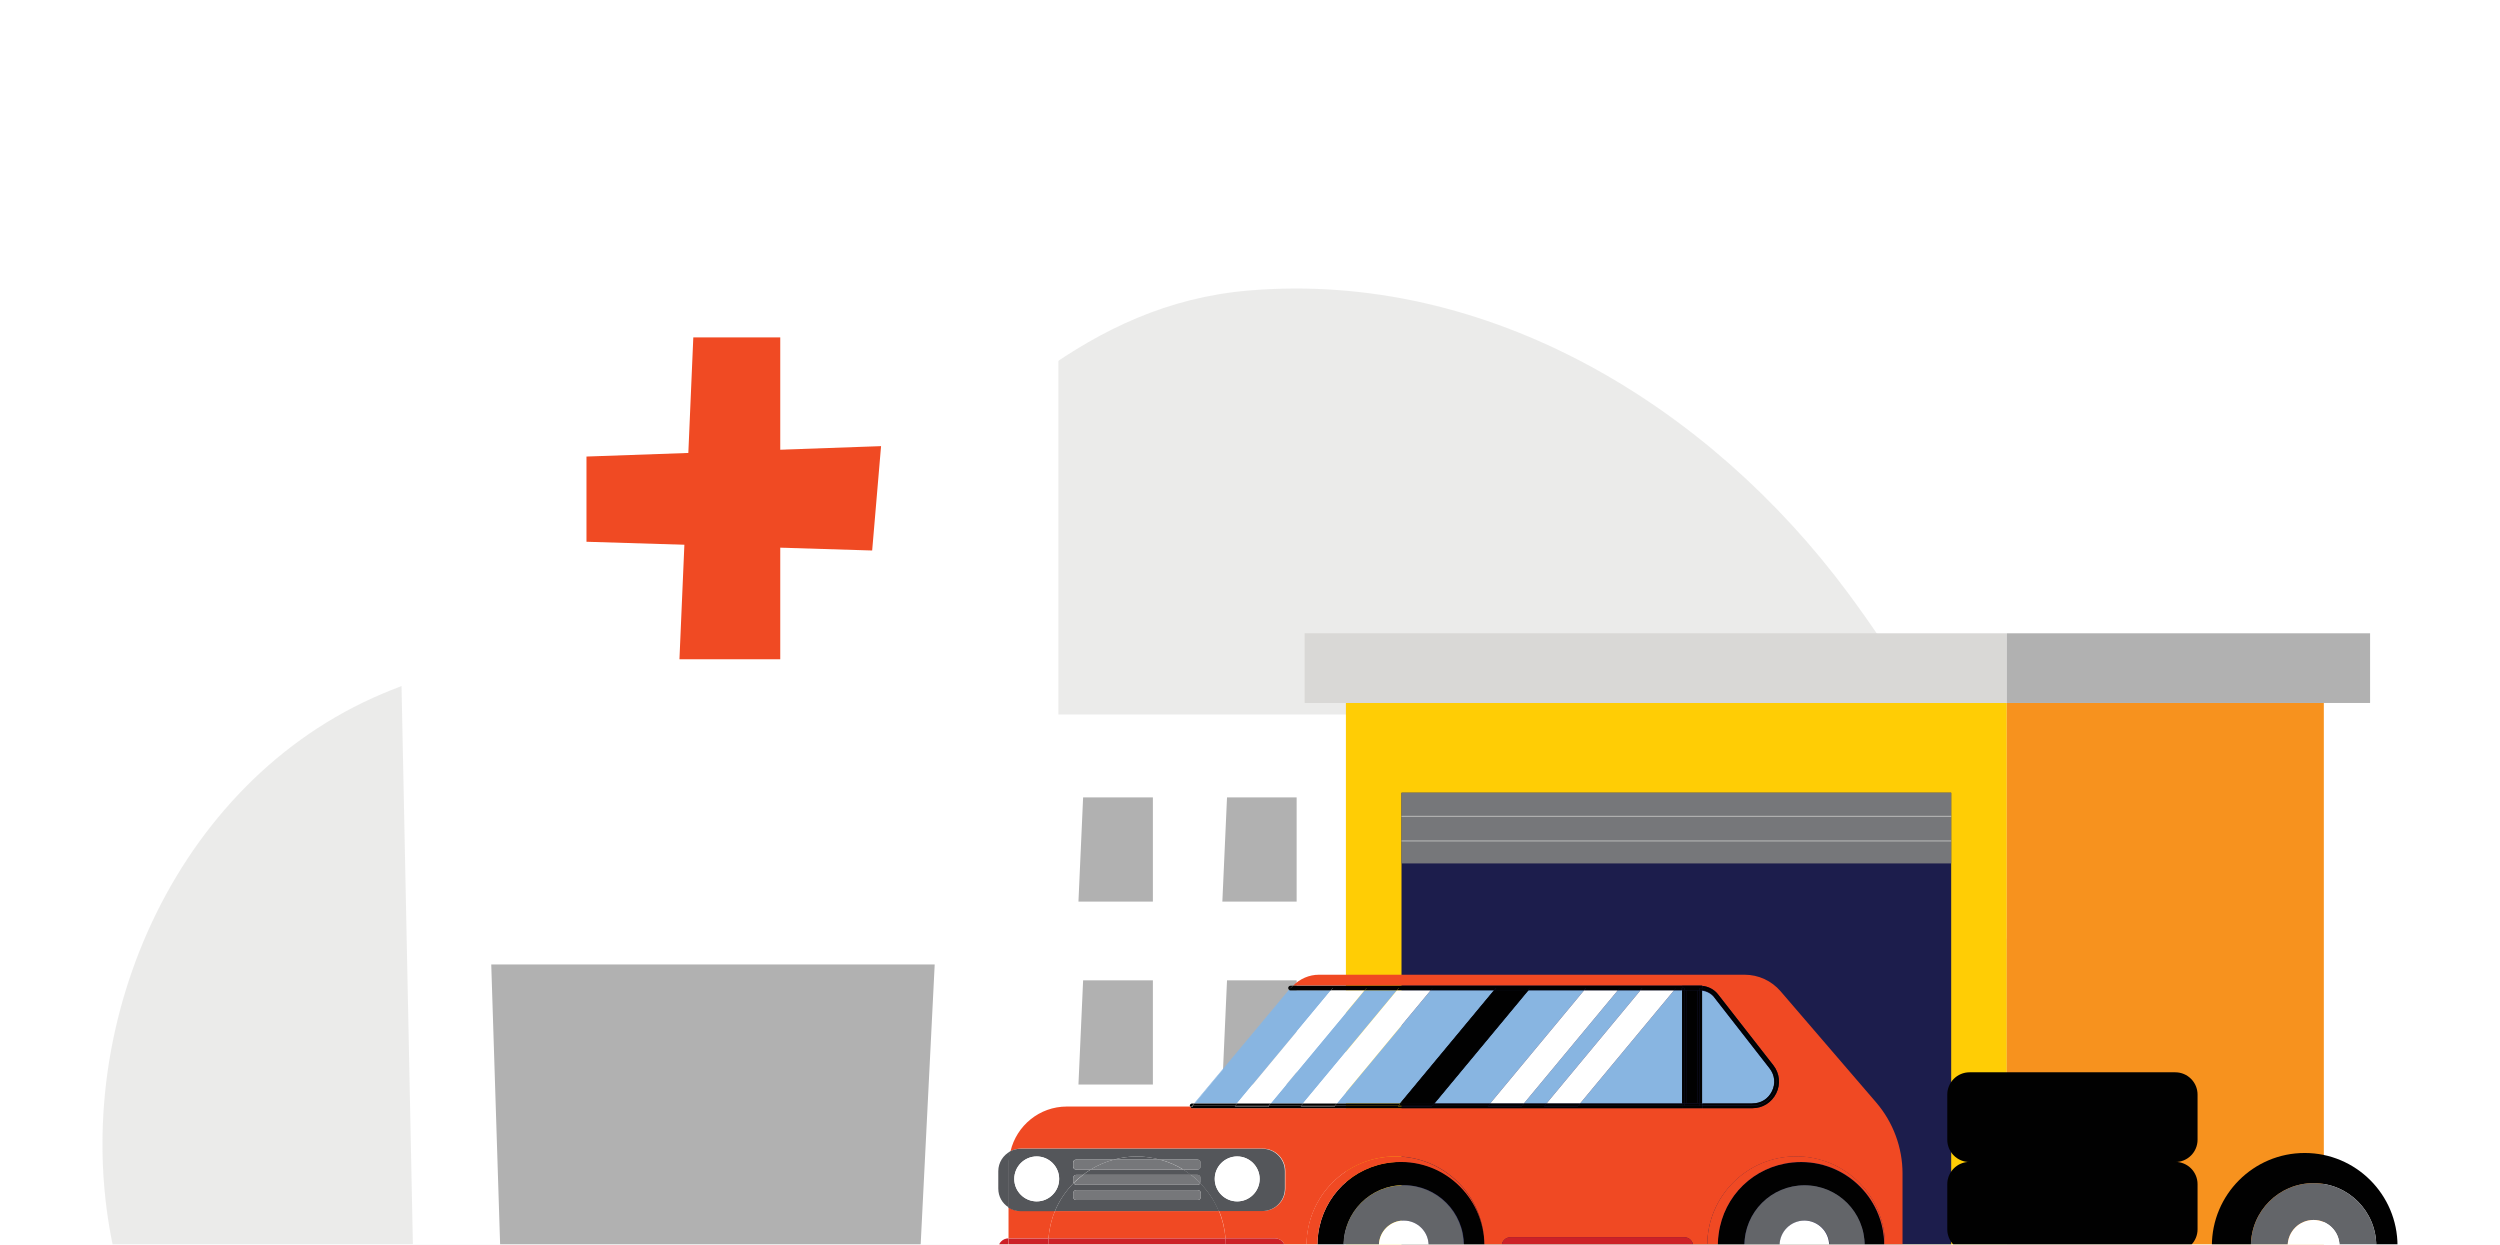
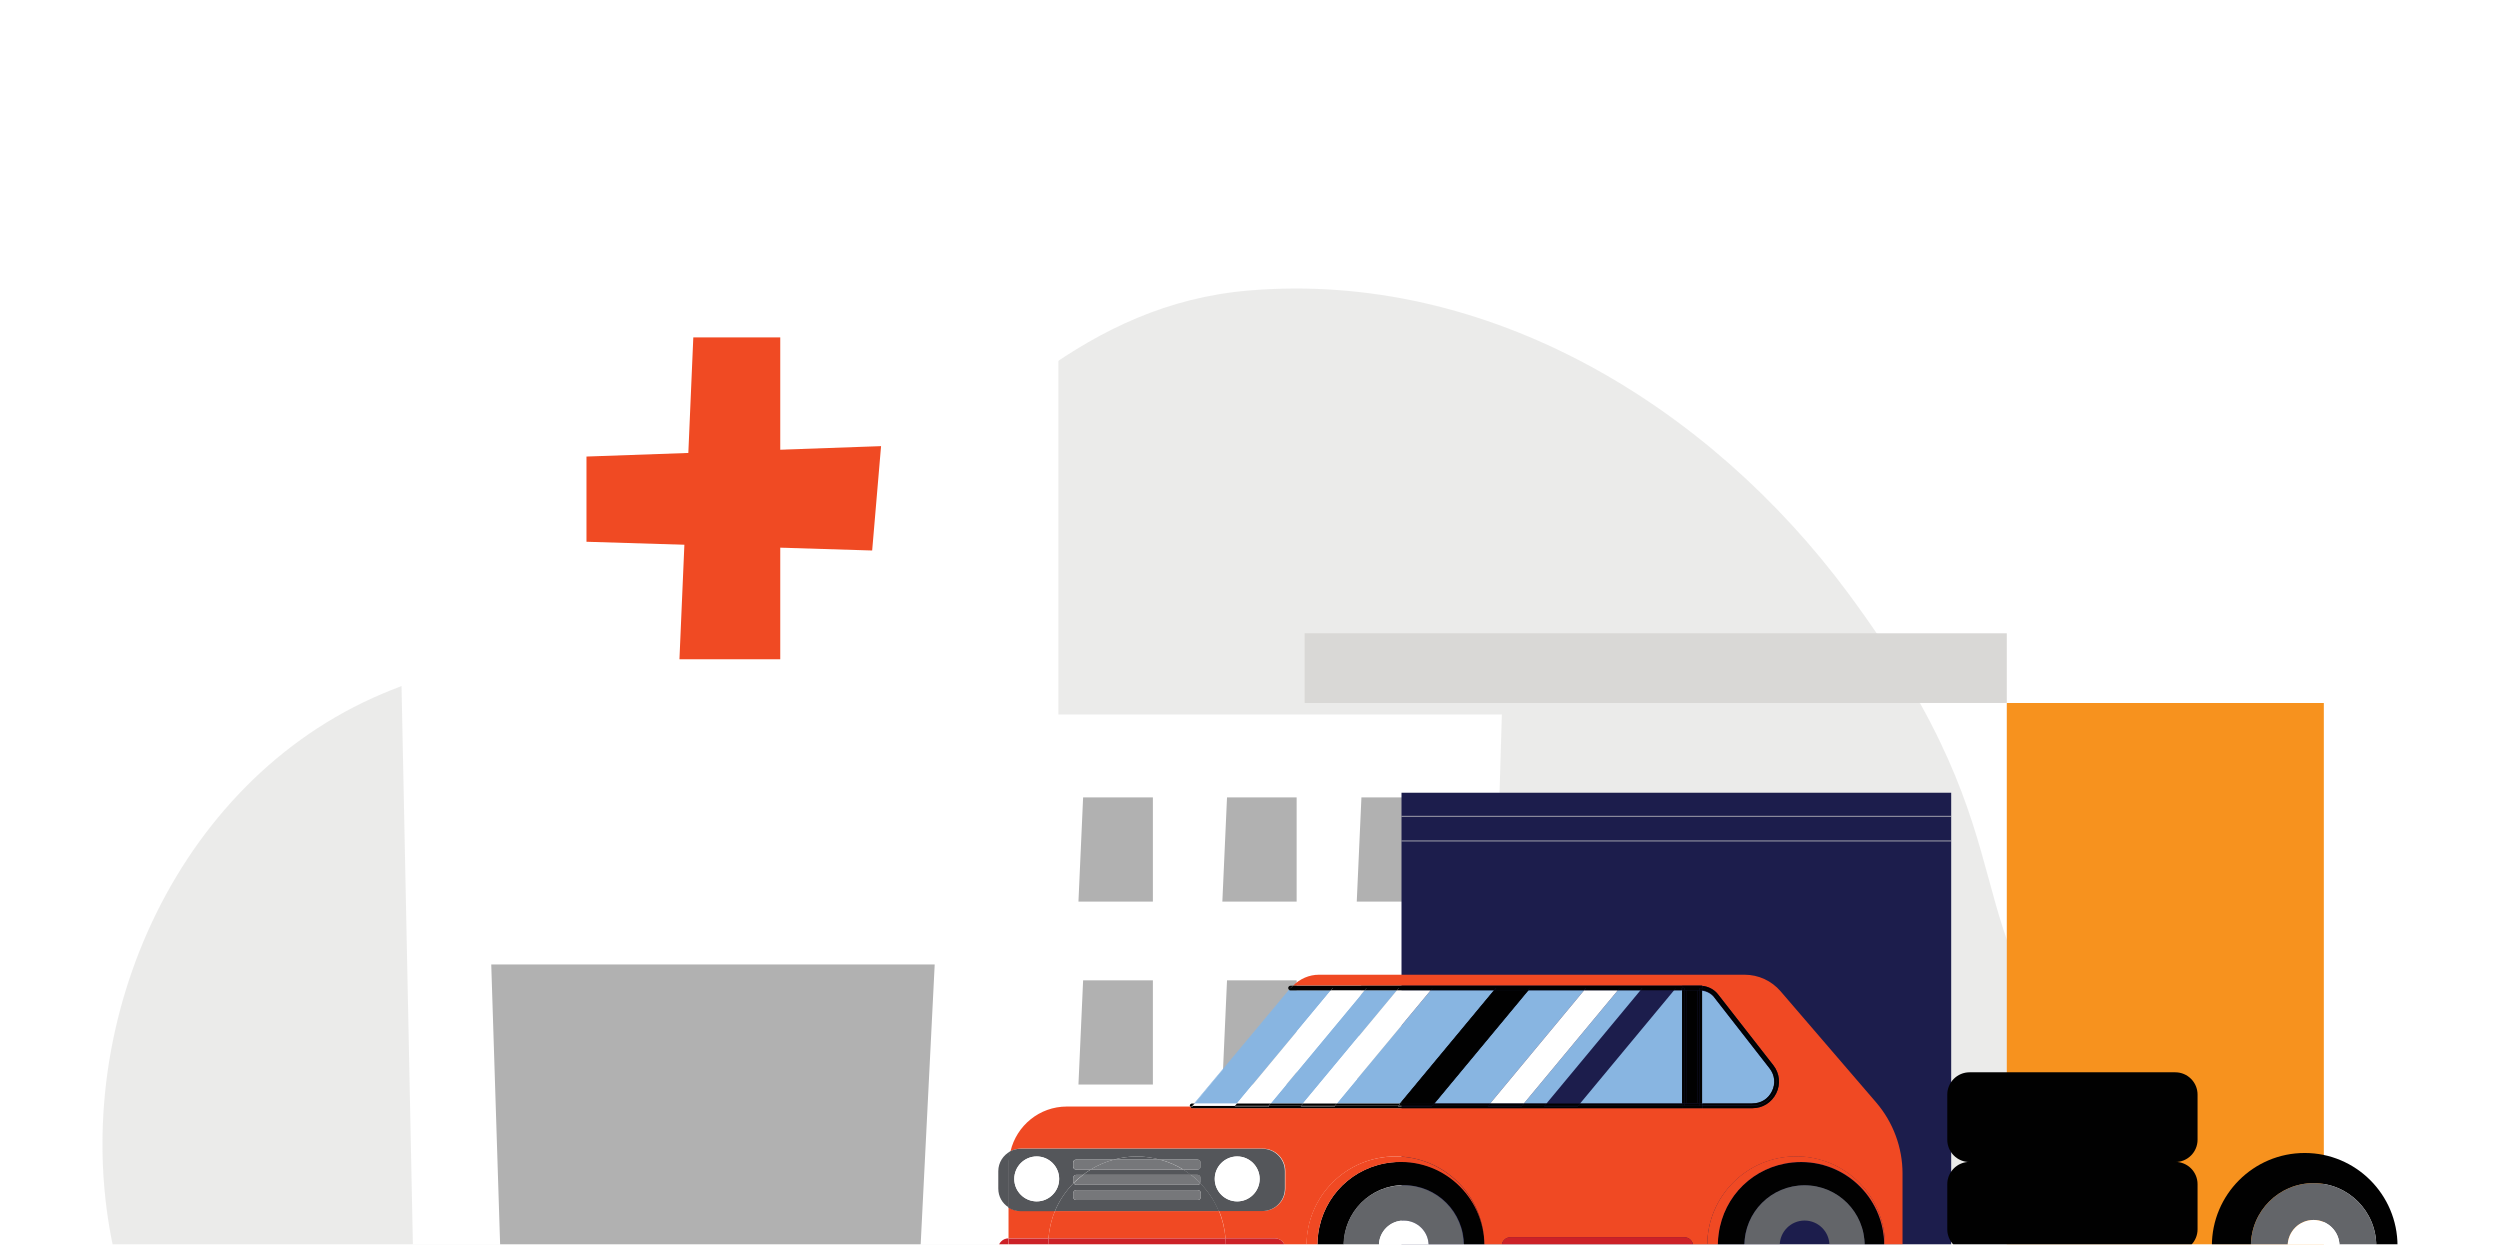
<svg xmlns="http://www.w3.org/2000/svg" width="683" height="340" viewBox="0 0 683 340" fill="none">
  <g filter="url(#filter0_d_2028_12276)">
    <g clip-path="url(#clip0_2028_12276)">
      <path opacity="0.5" d="M504.826 157.934C467.159 107.133 406.81 69.846 341.15 75.367C296.526 79.158 269.356 110.594 237.782 137.21C220.204 152.001 205.673 162.177 182.743 167.08C155.615 172.89 127.334 175.197 101.893 186.651C45.619 212.072 17.379 280.63 31.664 340H605.724C598.973 325.003 589.258 310.171 575.92 295.998C529.649 246.804 558.713 230.653 504.826 157.934Z" fill="#D9D9D6" />
      <path d="M405.904 340L410.309 191.183H289.157V71H107.409L112.884 340H405.904Z" fill="white" />
      <path d="M213.165 88.181V176.103H185.625L189.412 88.181H213.165Z" fill="#F04A23" />
      <path d="M240.705 117.886L160.225 120.729V144.008L238.276 146.397L240.705 117.886Z" fill="#F04A23" />
      <path d="M390.961 213.843H371.942L370.666 242.313H390.961V213.843Z" fill="#B1B1B1" />
      <path d="M354.241 213.843H335.222L333.946 242.313H354.241V213.843Z" fill="#B1B1B1" />
      <path d="M314.968 213.843H295.908L294.632 242.313H314.968V213.843Z" fill="#B1B1B1" />
      <path d="M390.961 263.82H371.942L370.666 292.29H390.961V263.82Z" fill="#B1B1B1" />
      <path d="M354.241 263.82H335.222L333.946 292.29H354.241V263.82Z" fill="#B1B1B1" />
      <path d="M314.968 263.82H295.908L294.632 292.29H314.968V263.82Z" fill="#B1B1B1" />
      <path d="M251.326 340L255.36 259.494H134.208L136.761 340H251.326Z" fill="#B1B1B1" />
-       <path d="M548.256 188.051H367.702V340H548.256V188.051Z" fill="#FFCD05" />
      <path d="M634.87 188.051H548.256V340H634.87V188.051Z" fill="#F7921E" />
      <path d="M533.066 212.566H382.892V340H533.066V212.566Z" fill="#1C1D4C" />
      <path d="M548.256 169.017H356.423V188.051H548.256V169.017Z" fill="#D9D8D6" />
-       <path d="M647.508 169.017H548.256V188.051H647.508V169.017Z" fill="#B1B1B1" />
-       <path d="M533.066 212.566H382.892V231.889H533.066V212.566Z" fill="#76777A" />
      <path d="M382.892 218.993H533.066" stroke="#D9D8D6" stroke-width="0.19" stroke-miterlimit="10" />
      <path d="M382.892 225.75H533.066" stroke="#D9D8D6" stroke-width="0.19" stroke-miterlimit="10" />
      <path d="M594.28 288.952H538.088C534.724 288.952 531.996 291.682 531.996 295.05V307.369C531.996 310.737 534.724 313.467 538.088 313.467H594.28C597.645 313.467 600.373 310.737 600.373 307.369V295.05C600.373 291.682 597.645 288.952 594.28 288.952Z" fill="#010101" />
      <path d="M594.28 313.426H538.088C534.724 313.426 531.996 316.156 531.996 319.523V331.842C531.996 335.21 534.724 337.94 538.088 337.94H594.28C597.645 337.94 600.373 335.21 600.373 331.842V319.523C600.373 316.156 597.645 313.426 594.28 313.426Z" fill="#010101" />
      <path d="M594.28 337.94H538.088C536.277 337.94 534.672 338.723 533.56 340H598.808C597.697 338.764 596.091 337.94 594.28 337.94Z" fill="#010101" />
      <path d="M614.945 336.374C614.945 326.898 622.602 319.235 632.071 319.235C641.539 319.235 649.196 326.898 649.196 336.374C649.196 337.61 649.072 338.805 648.784 339.959H654.712C654.877 338.764 655 337.569 655 336.374C655 322.366 643.638 310.995 629.642 310.995C615.645 310.995 604.283 322.366 604.283 336.374C604.283 337.61 604.407 338.805 604.572 339.959H615.275C615.028 338.805 614.863 337.61 614.863 336.374H614.945Z" fill="#010101" />
      <path d="M632.07 319.235C622.602 319.235 614.945 326.898 614.945 336.374C614.945 337.61 615.11 338.805 615.357 339.959H626.019C625.401 338.888 624.99 337.693 624.99 336.374C624.99 332.46 628.16 329.288 632.07 329.288C635.981 329.288 639.151 332.46 639.151 336.374C639.151 337.693 638.78 338.929 638.122 339.959H648.784C649.031 338.805 649.195 337.61 649.195 336.374C649.195 326.898 641.539 319.235 632.07 319.235Z" fill="#636569" />
      <path d="M639.151 336.374C639.151 332.46 635.981 329.288 632.071 329.288C628.16 329.288 624.99 332.46 624.99 336.374C624.99 337.693 625.36 338.929 626.019 339.959H638.163C638.781 338.888 639.192 337.693 639.192 336.374H639.151Z" fill="white" />
      <path d="M380.176 313.549C369.719 314.662 361.527 322.655 360.128 333.078C359.963 334.232 359.922 335.386 359.922 336.498C359.922 337.652 359.716 338.764 359.387 339.794H367.538C367.291 338.64 367.126 337.446 367.126 336.21C367.126 327.145 374.454 319.77 383.551 319.77C392.649 319.77 399.976 327.104 399.976 336.21C399.976 337.446 399.812 338.64 399.565 339.794H405.287C405.452 338.599 405.575 337.446 405.575 336.21C405.575 322.778 393.966 312.066 380.258 313.549H380.176Z" fill="#010101" />
      <path d="M376.717 336.251C376.717 332.502 379.764 329.453 383.51 329.453C387.256 329.453 390.302 332.502 390.302 336.251C390.302 337.569 389.891 338.805 389.232 339.835H399.482C399.729 338.682 399.894 337.487 399.894 336.251C399.894 327.187 392.566 319.812 383.469 319.812C374.371 319.812 367.043 327.146 367.043 336.251C367.043 337.487 367.208 338.682 367.455 339.835H377.705C377.047 338.805 376.635 337.569 376.635 336.251H376.717Z" fill="#636569" />
      <path d="M383.51 329.453C379.764 329.453 376.718 332.501 376.718 336.251C376.718 337.569 377.129 338.805 377.788 339.835H389.232C389.891 338.805 390.302 337.569 390.302 336.251C390.302 332.501 387.256 329.453 383.51 329.453Z" fill="white" />
      <path d="M514.747 336.251C514.747 322.861 503.221 312.19 489.554 313.632C479.139 314.744 470.905 322.696 469.506 333.12C469.3 334.768 469.259 336.374 469.341 337.94C469.382 338.599 469.341 339.217 469.259 339.876H476.957C476.71 338.723 476.545 337.528 476.545 336.292C476.545 327.228 483.873 319.853 492.97 319.853C502.068 319.853 509.396 327.187 509.396 336.292C509.396 337.528 509.231 338.723 508.984 339.876H514.706C514.706 339.876 514.747 339.547 514.788 339.382V336.292L514.747 336.251Z" fill="#010101" />
      <path d="M486.219 336.251C486.219 332.502 489.266 329.453 493.012 329.453C496.758 329.453 499.804 332.502 499.804 336.251C499.804 337.569 499.392 338.805 498.775 339.835H509.025C509.272 338.682 509.437 337.487 509.437 336.251C509.437 327.187 502.109 319.812 493.012 319.812C483.914 319.812 476.586 327.146 476.586 336.251C476.586 337.487 476.751 338.682 476.998 339.835H487.248C486.59 338.805 486.178 337.569 486.178 336.251H486.219Z" fill="#636569" />
-       <path d="M492.97 329.453C489.224 329.453 486.178 332.501 486.178 336.251C486.178 337.569 486.59 338.805 487.248 339.835H498.692C499.351 338.805 499.722 337.569 499.722 336.251C499.722 332.501 496.675 329.453 492.929 329.453H492.97Z" fill="white" />
      <path d="M345.02 309.8C348.395 309.8 351.153 312.56 351.153 315.939V320.677C351.153 324.055 348.395 326.816 345.02 326.816H333.04C334.028 329.164 334.605 331.678 334.81 334.314H348.313C349.877 334.314 351.153 335.592 351.153 337.157C351.153 338.434 350.289 339.506 349.095 339.835H357.246C357.081 338.64 356.958 337.446 356.958 336.251C356.958 322.819 367.826 311.942 381.246 311.942C394.666 311.942 405.534 322.819 405.534 336.251V339.835H466.706C466.542 338.64 466.418 337.446 466.418 336.251C466.418 322.819 477.286 311.942 490.706 311.942C504.126 311.942 514.994 322.819 514.994 336.251C514.994 337.281 514.912 338.311 514.788 339.341V339.835H519.769V316.598C519.769 309.512 517.217 302.631 512.607 297.234L486.466 266.827C483.996 263.943 480.415 262.295 476.627 262.295H360.333C357.658 262.295 355.146 263.408 353.294 265.262H465.06V265.344C466.789 265.509 468.353 266.333 469.423 267.734L484.49 287.057C486.219 289.241 486.507 292.166 485.272 294.679C484.037 297.192 481.567 298.758 478.768 298.758H325.713C325.424 298.758 325.26 298.552 325.178 298.305H291.463C283.97 298.305 277.713 303.537 276.066 310.542C276.931 310.088 277.878 309.8 278.907 309.8H345.061H345.02ZM412.655 334.026H460.161C461.478 334.026 462.549 335.097 462.549 336.416C462.549 337.734 461.478 338.805 460.161 338.805H412.655C411.338 338.805 410.268 337.734 410.268 336.416C410.268 335.097 411.338 334.026 412.655 334.026Z" fill="#F04923" />
      <path d="M286.44 334.314C286.646 331.677 287.264 329.164 288.211 326.816H278.866C277.631 326.816 276.519 326.445 275.531 325.827V334.314H286.399H286.44Z" fill="#F04923" />
      <path d="M332.999 326.857H288.211C287.223 329.205 286.646 331.719 286.44 334.355H334.811C334.605 331.719 333.987 329.205 333.04 326.857H332.999Z" fill="#F04923" />
      <path d="M359.922 336.539C359.922 335.427 359.963 334.273 360.128 333.12C361.527 322.696 369.719 314.703 380.176 313.59C393.884 312.107 405.493 322.819 405.493 336.251C405.493 322.819 394.625 311.942 381.205 311.942C367.785 311.942 356.917 322.819 356.917 336.251C356.917 337.487 357.04 338.682 357.205 339.835H359.346C359.675 338.805 359.922 337.693 359.881 336.539H359.922Z" fill="#F04923" />
      <path d="M469.382 337.899C469.259 336.333 469.3 334.726 469.547 333.078C470.946 322.655 479.139 314.703 489.595 313.59C503.262 312.148 514.788 322.819 514.788 336.21V339.3C514.912 338.27 514.994 337.281 514.994 336.21C514.994 322.778 504.126 311.901 490.706 311.901C477.286 311.901 466.418 322.778 466.418 336.21C466.418 337.446 466.542 338.64 466.706 339.794H469.3C469.382 339.176 469.465 338.517 469.382 337.858V337.899Z" fill="#F04923" />
      <path d="M276.025 310.542C274.091 311.572 272.732 313.59 272.732 315.98V320.718C272.732 322.902 273.844 324.797 275.573 325.868V314.208C275.573 312.931 275.737 311.736 276.025 310.542Z" fill="#54565A" />
      <path d="M288.21 326.857C289.404 323.973 291.174 321.418 293.315 319.194C293.274 319.07 293.192 318.988 293.192 318.864V317.793C293.192 317.34 293.562 316.969 294.015 316.969H295.867C296.526 316.474 297.226 315.98 297.926 315.527H293.974C293.521 315.527 293.15 315.156 293.15 314.703V313.632C293.15 313.178 293.521 312.808 293.974 312.808H304.224C306.241 312.272 308.382 311.942 310.564 311.942C312.745 311.942 314.886 312.272 316.903 312.808H327.154C327.606 312.808 327.977 313.178 327.977 313.632V314.703C327.977 315.156 327.606 315.527 327.154 315.527H323.202C323.901 315.98 324.601 316.433 325.26 316.969H327.112C327.565 316.969 327.936 317.34 327.936 317.793V318.864C327.936 318.864 327.853 319.111 327.812 319.194C329.953 321.377 331.723 323.973 332.917 326.857H344.896C348.272 326.857 351.03 324.097 351.03 320.718V315.98C351.03 312.602 348.272 309.841 344.896 309.841H278.742C277.713 309.841 276.725 310.129 275.902 310.583C275.614 311.778 275.449 312.972 275.449 314.25V325.909C276.396 326.527 277.548 326.898 278.783 326.898H288.128L288.21 326.857ZM337.98 311.942C341.356 311.942 344.114 314.703 344.114 318.081C344.114 321.46 341.356 324.22 337.98 324.22C334.605 324.22 331.846 321.46 331.846 318.081C331.846 314.703 334.605 311.942 337.98 311.942ZM283.229 311.942C286.605 311.942 289.363 314.703 289.363 318.081C289.363 321.46 286.605 324.22 283.229 324.22C279.854 324.22 277.096 321.46 277.096 318.081C277.096 314.703 279.854 311.942 283.229 311.942Z" fill="#54565A" />
      <path d="M310.605 311.942C308.423 311.942 306.283 312.272 304.265 312.808H316.945C314.927 312.272 312.787 311.942 310.605 311.942Z" fill="#54565A" />
      <path d="M327.936 319.194C327.812 319.482 327.565 319.688 327.236 319.688H294.015C293.686 319.688 293.439 319.482 293.315 319.194C291.174 321.377 289.404 323.973 288.21 326.857H332.999C331.805 323.973 330.035 321.418 327.895 319.194H327.936ZM327.236 323.849H294.015C293.562 323.849 293.192 323.478 293.192 323.025V321.954C293.192 321.501 293.562 321.13 294.015 321.13H327.236C327.689 321.13 328.059 321.501 328.059 321.954V323.025C328.059 323.478 327.689 323.849 327.236 323.849Z" fill="#54565A" />
      <path d="M323.284 315.527H297.967C297.267 315.98 296.567 316.433 295.909 316.969H325.384C324.725 316.474 324.025 315.98 323.325 315.527H323.284Z" fill="#54565A" />
      <path d="M327.236 315.527C327.689 315.527 328.059 315.156 328.059 314.703V313.632C328.059 313.178 327.689 312.808 327.236 312.808H316.986C319.25 313.426 321.349 314.332 323.325 315.527H327.277H327.236Z" fill="#76777A" />
      <path d="M294.015 312.808C293.562 312.808 293.192 313.178 293.192 313.632V314.703C293.192 315.156 293.562 315.527 294.015 315.527H297.967C299.902 314.332 302.042 313.426 304.307 312.808H294.056H294.015Z" fill="#76777A" />
      <path d="M316.945 312.808H304.265C302.001 313.426 299.902 314.332 297.926 315.527H323.243C321.308 314.332 319.167 313.426 316.903 312.808H316.945Z" fill="#76777A" />
      <path d="M295.867 316.969H294.015C293.562 316.969 293.192 317.34 293.192 317.793V318.864C293.192 318.864 293.274 319.111 293.315 319.194C294.097 318.37 294.962 317.628 295.867 316.969Z" fill="#76777A" />
      <path d="M327.936 319.194C327.936 319.194 328.059 318.988 328.059 318.864V317.793C328.059 317.34 327.689 316.969 327.236 316.969H325.384C326.289 317.669 327.154 318.411 327.936 319.194Z" fill="#76777A" />
      <path d="M294.015 319.688H327.236C327.565 319.688 327.812 319.482 327.936 319.194C327.154 318.37 326.289 317.628 325.383 316.969H295.909C295.003 317.669 294.138 318.411 293.356 319.194C293.48 319.482 293.727 319.688 294.056 319.688H294.015Z" fill="#76777A" />
      <path d="M327.236 321.13H294.015C293.56 321.13 293.192 321.499 293.192 321.954V323.025C293.192 323.48 293.56 323.849 294.015 323.849H327.236C327.691 323.849 328.059 323.48 328.059 323.025V321.954C328.059 321.499 327.691 321.13 327.236 321.13Z" fill="#76777A" />
      <path d="M275.531 335.921V334.314C273.967 334.314 272.691 335.592 272.691 337.157C272.691 338.435 273.555 339.506 274.749 339.835H276.272C275.82 338.641 275.531 337.322 275.531 335.921Z" fill="#CC2127" />
      <path d="M334.605 339.835H349.095C350.289 339.506 351.153 338.435 351.153 337.157C351.153 335.592 349.877 334.314 348.313 334.314H334.811C334.852 334.932 334.893 335.592 334.893 336.21C334.893 337.446 334.769 338.641 334.605 339.794V339.835Z" fill="#CC2127" />
      <path d="M276.313 339.835H286.646C286.482 338.64 286.358 337.446 286.358 336.251C286.358 335.591 286.399 334.973 286.44 334.355H275.573V335.962C275.573 337.322 275.861 338.64 276.313 339.876V339.835Z" fill="#CC2127" />
      <path d="M334.893 336.251C334.893 335.591 334.852 334.973 334.811 334.355H286.44C286.399 334.973 286.358 335.633 286.358 336.251C286.358 337.487 286.482 338.682 286.646 339.835H334.605C334.769 338.64 334.893 337.446 334.893 336.251Z" fill="#CC2127" />
      <path d="M412.655 338.764H460.161C461.478 338.764 462.549 337.693 462.549 336.375C462.549 335.056 461.478 333.985 460.161 333.985H412.655C411.338 333.985 410.268 335.056 410.268 336.375C410.268 337.693 411.338 338.764 412.655 338.764Z" fill="#CC2127" />
      <path d="M352.183 266.415V266.374L326.207 297.481H326.371L352.183 266.415Z" fill="#88B5E1" />
      <path d="M442.007 266.539L416.319 297.481H422.494L448.182 266.539H442.007Z" fill="#88B5E1" />
      <path d="M417.472 266.539L391.784 297.481H407.098L432.786 266.539H417.472Z" fill="#88B5E1" />
      <path d="M457.362 266.539L431.674 297.481H459.544V266.539H457.362Z" fill="#88B5E1" />
      <path d="M478.727 297.481C481.073 297.481 483.049 296.245 484.079 294.144C485.108 292.042 484.861 289.694 483.42 287.881L468.353 268.558C467.53 267.487 466.295 266.827 464.978 266.663V297.522H478.686L478.727 297.481Z" fill="#88B5E1" />
      <path d="M372.807 266.539L347.119 297.481H355.97L381.657 266.539H372.807Z" fill="#88B5E1" />
      <path d="M390.879 266.539L365.191 297.481H382.563L408.251 266.539H390.879Z" fill="#88B5E1" />
      <path d="M363.627 266.539H352.594C352.594 266.539 352.306 266.457 352.182 266.374L326.371 297.44H337.939L363.627 266.539Z" fill="#88B5E1" />
      <path d="M363.627 266.539L337.939 297.481H347.119L372.807 266.539H363.627Z" fill="white" />
      <path d="M381.657 266.539L355.97 297.481H365.191L390.879 266.539H381.657Z" fill="white" />
      <path d="M408.251 266.539L382.563 297.481H391.784L417.472 266.539H408.251Z" fill="#010101" stroke="#010101" stroke-width="0.19" stroke-miterlimit="10" stroke-linecap="round" />
      <path d="M432.786 266.539L407.098 297.481H416.319L442.007 266.539H432.786Z" fill="white" />
-       <path d="M448.182 266.539L422.494 297.481H431.674L457.362 266.539H448.182Z" fill="white" />
+       <path d="M448.182 266.539H431.674L457.362 266.539H448.182Z" fill="white" />
      <path d="M325.836 298.099H325.672L326.207 297.481H325.672C325.301 297.481 325.054 297.769 325.054 298.099C325.054 298.181 325.095 298.223 325.137 298.305H325.672L325.836 298.099Z" fill="#010101" />
      <path d="M352.594 265.921C352.8 265.674 353.047 265.509 353.253 265.303H352.594C352.224 265.303 351.936 265.591 351.936 265.921C351.936 266.127 352.018 266.292 352.183 266.374L352.594 265.921Z" fill="#010101" />
      <path d="M325.672 298.758H459.544V298.14H431.139L430.974 298.346H421.794L421.959 298.14H415.784L415.619 298.346H406.439L406.604 298.14H391.249L391.084 298.346H381.904L382.069 298.14H364.697L364.532 298.346H355.352L355.517 298.14H346.666L346.502 298.346H337.322L337.486 298.14H325.919L325.754 298.346H325.219C325.301 298.593 325.507 298.799 325.754 298.799L325.672 298.758Z" fill="#010101" />
      <path d="M468.888 268.146L483.955 287.469C487.331 291.795 484.243 298.14 478.768 298.14H465.06V298.758H478.768C481.567 298.758 484.037 297.192 485.272 294.679C486.507 292.166 486.178 289.241 484.49 287.057L469.423 267.734C468.353 266.333 466.748 265.509 465.06 265.344V266.003C466.583 266.168 467.983 266.91 468.929 268.146H468.888Z" fill="#010101" />
      <path d="M459.544 265.921V265.303H353.253C353.047 265.509 352.8 265.715 352.594 265.921H459.544Z" fill="#010101" />
      <path d="M352.594 265.921L352.183 266.374V266.416L352.594 265.921Z" fill="#010101" />
      <path d="M325.836 298.099L326.371 297.481H326.207L325.672 298.099H325.836Z" fill="#010101" />
-       <path d="M326.371 297.481L325.836 298.099H337.404L337.939 297.481H326.371Z" fill="#010101" />
      <path d="M468.394 268.517L483.461 287.84C484.902 289.694 485.149 292.042 484.12 294.102C483.091 296.204 481.115 297.44 478.768 297.44H465.06V298.058H478.768C484.243 298.058 487.331 291.754 483.955 287.387L468.888 268.064C467.942 266.828 466.542 266.086 465.019 265.921V266.539C466.336 266.704 467.571 267.363 468.394 268.434V268.517Z" fill="#010101" />
      <path d="M431.674 297.481L431.139 298.099H459.543V297.481H431.674Z" fill="#010101" />
      <path d="M347.119 297.481L346.584 298.099H355.435L355.97 297.481H347.119Z" fill="#010101" />
      <path d="M363.627 266.539L364.162 265.921H373.342L372.807 266.539H381.658L382.193 265.921H391.373L390.838 266.539H408.21L408.745 265.921H417.925L417.39 266.539H432.745L433.28 265.921H442.46L441.925 266.539H448.1L448.635 265.921H457.815L457.28 266.539H459.461V265.921H352.512L352.1 266.416C352.224 266.498 352.347 266.58 352.512 266.58H363.544L363.627 266.539Z" fill="#010101" />
      <path d="M416.319 297.481L415.784 298.099H421.959L422.494 297.481H416.319Z" fill="#010101" />
      <path d="M391.784 297.481L391.249 298.099H406.604L407.098 297.481H391.784Z" fill="#010101" />
      <path d="M365.191 297.481L364.656 298.099H382.028L382.563 297.481H365.191Z" fill="#010101" />
      <path d="M337.239 298.305H346.419L346.584 298.099H337.404L337.239 298.305Z" fill="#010101" />
      <path d="M337.939 297.481L337.404 298.099H346.584L347.119 297.481H337.939Z" fill="#010101" />
      <path d="M373.342 265.921H364.121L363.627 266.539H372.807L373.342 265.921Z" fill="#010101" />
      <path d="M355.27 298.305H364.491L364.656 298.099H355.435L355.27 298.305Z" fill="#010101" />
      <path d="M355.97 297.481L355.435 298.099H364.656L365.191 297.481H355.97Z" fill="#010101" />
      <path d="M391.414 265.921H382.193L381.657 266.539H390.879L391.414 265.921Z" fill="#010101" />
      <path d="M381.863 298.305H391.084L391.249 298.099H382.028L381.863 298.305Z" fill="#010101" />
      <path d="M382.563 297.481L382.028 298.099H391.249L391.784 297.481H382.563Z" fill="#010101" />
      <path d="M417.966 265.921H408.786L408.251 266.539H417.472L417.966 265.921Z" fill="#010101" />
      <path d="M406.398 298.305H415.619L415.784 298.099H406.604L406.398 298.305Z" fill="#010101" />
      <path d="M407.098 297.481L406.604 298.099H415.784L416.319 297.481H407.098Z" fill="#010101" />
      <path d="M442.542 265.921H433.321L432.786 266.539H442.007L442.542 265.921Z" fill="#010101" />
      <path d="M421.794 298.305H430.974L431.139 298.099H421.959L421.794 298.305Z" fill="#010101" />
      <path d="M422.494 297.481L421.959 298.099H431.139L431.674 297.481H422.494Z" fill="#010101" />
      <path d="M457.897 265.921H448.676L448.182 266.539H457.362L457.897 265.921Z" fill="#010101" />
      <path d="M463.743 266.539H460.82V297.44H463.743V266.539Z" fill="#010101" />
      <path d="M465.019 265.303H464.401C464.607 265.303 464.813 265.344 465.019 265.385V265.303Z" fill="#010101" />
      <path d="M460.161 266.539H459.544V297.44H460.161V266.539Z" fill="#010101" />
      <path d="M465.019 297.481V266.621C464.813 266.621 464.607 266.539 464.401 266.539V297.44H465.019V297.481Z" fill="#010101" />
      <path d="M464.36 298.099H460.161H459.544V298.758H465.019V298.099H464.36Z" fill="#010101" />
      <path d="M460.161 265.921H464.36C464.566 265.921 464.772 265.962 464.978 266.004V265.344C464.772 265.344 464.566 265.262 464.36 265.262H459.544V265.88H460.161V265.921Z" fill="#010101" />
      <path d="M465.019 266.622V266.004C464.813 266.004 464.607 265.921 464.401 265.921V266.539C464.607 266.539 464.813 266.58 465.019 266.622Z" fill="#010101" />
      <path d="M460.161 297.481H459.544V298.099H460.161V297.481Z" fill="#010101" />
      <path d="M464.978 297.481H464.36V298.099H464.978V297.481Z" fill="#010101" />
      <path d="M460.161 265.921H459.544V266.539H460.161V265.921Z" fill="#010101" />
      <path d="M464.36 297.481V266.539H463.742V297.481H464.36Z" fill="#010101" />
      <path d="M460.82 266.539H460.161V297.44H460.82V266.539Z" fill="#010101" />
      <path d="M460.82 266.539H463.743H464.36V265.921H460.161V266.539H460.82Z" fill="#010101" />
      <path d="M463.743 297.481H460.82H460.161V298.099H464.36V297.481H463.743Z" fill="#010101" />
      <path d="M283.229 324.22C286.605 324.22 289.363 321.46 289.363 318.081C289.363 314.703 286.605 311.942 283.229 311.942C279.854 311.942 277.096 314.703 277.096 318.081C277.096 321.46 279.854 324.22 283.229 324.22Z" fill="white" />
      <path d="M338.021 324.22C341.397 324.22 344.155 321.46 344.155 318.081C344.155 314.703 341.397 311.942 338.021 311.942C334.646 311.942 331.888 314.703 331.888 318.081C331.888 321.46 334.646 324.22 338.021 324.22Z" fill="white" />
      <path d="M276.355 340C276.355 340 276.355 339.876 276.313 339.835H274.79C275.037 339.918 275.284 340 275.572 340H276.355Z" fill="#F04923" />
      <path d="M286.646 339.835H276.313C276.313 339.835 276.313 339.959 276.355 340H286.646C286.646 340 286.646 339.918 286.646 339.835Z" fill="#F04923" />
      <path d="M334.605 340H348.354C348.642 340 348.889 339.918 349.136 339.835H334.646C334.646 339.835 334.646 339.918 334.646 340H334.605Z" fill="#F04923" />
      <path d="M334.605 340C334.605 340 334.605 339.918 334.605 339.835H286.646C286.646 339.835 286.646 339.918 286.646 340H334.564H334.605Z" fill="#F04923" />
    </g>
  </g>
  <defs>
    <filter id="filter0_d_2028_12276" x="-23" y="-19" width="729" height="386" filterUnits="userSpaceOnUse" color-interpolation-filters="sRGB">
      <feFlood flood-opacity="0" result="BackgroundImageFix" />
      <feColorMatrix in="SourceAlpha" type="matrix" values="0 0 0 0 0 0 0 0 0 0 0 0 0 0 0 0 0 0 127 0" result="hardAlpha" />
      <feMorphology radius="5" operator="dilate" in="SourceAlpha" result="effect1_dropShadow_2028_12276" />
      <feOffset dy="4" />
      <feGaussianBlur stdDeviation="9" />
      <feColorMatrix type="matrix" values="0 0 0 0 0.169 0 0 0 0 0.169 0 0 0 0 0.169 0 0 0 0.05 0" />
      <feBlend mode="normal" in2="BackgroundImageFix" result="effect1_dropShadow_2028_12276" />
      <feBlend mode="normal" in="SourceGraphic" in2="effect1_dropShadow_2028_12276" result="shape" />
    </filter>
    <clipPath id="clip0_2028_12276">
      <rect width="627" height="269" fill="white" transform="translate(28 71)" />
    </clipPath>
  </defs>
</svg>